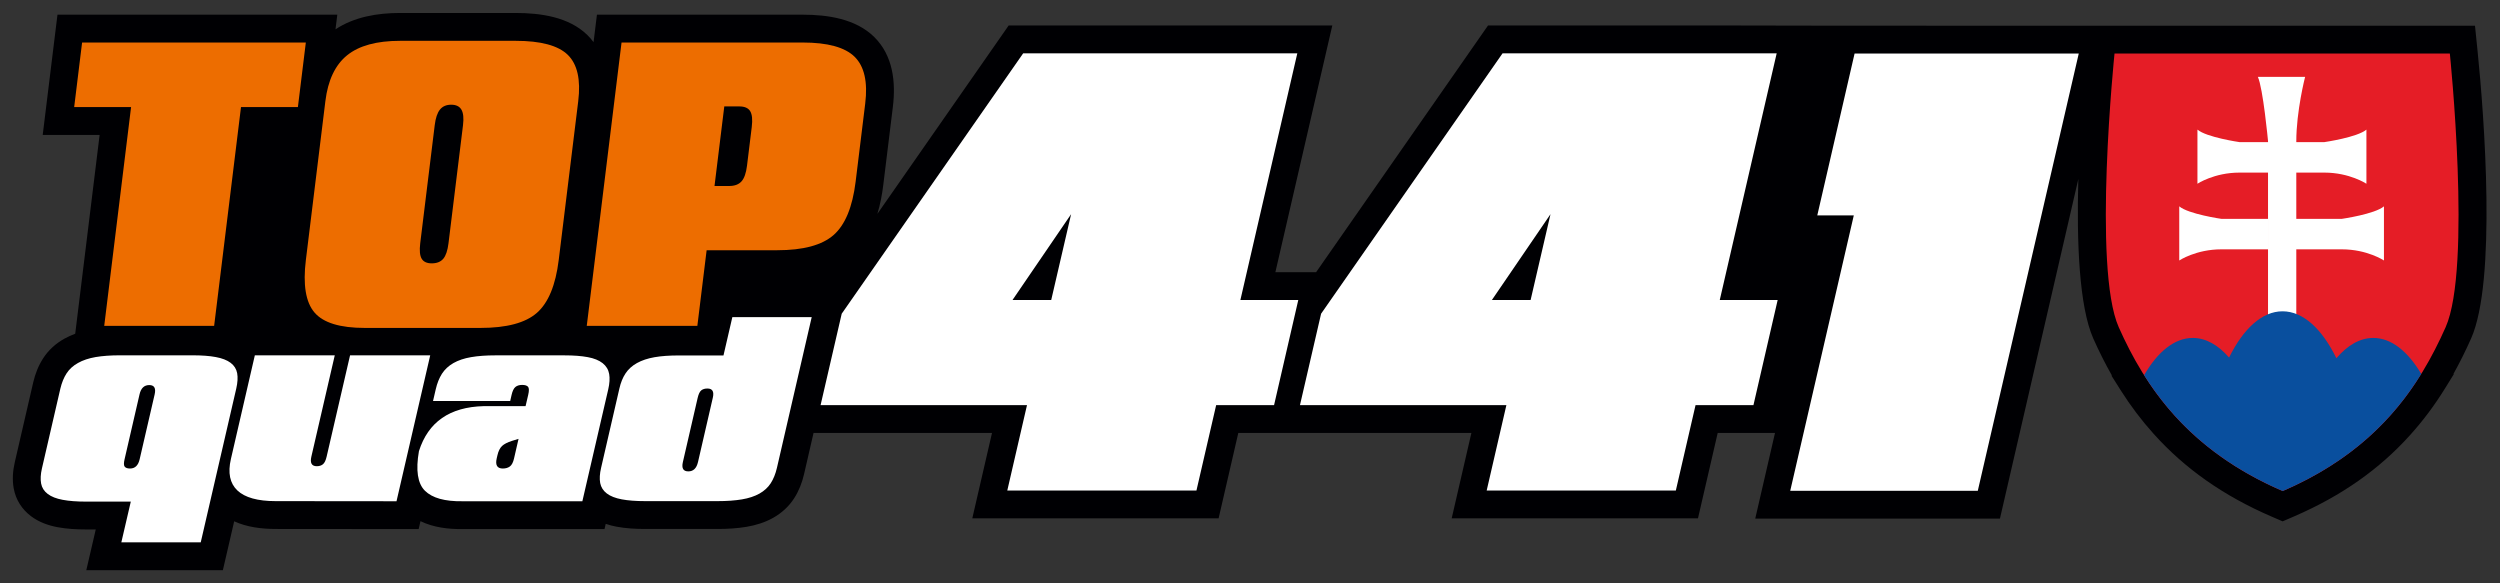
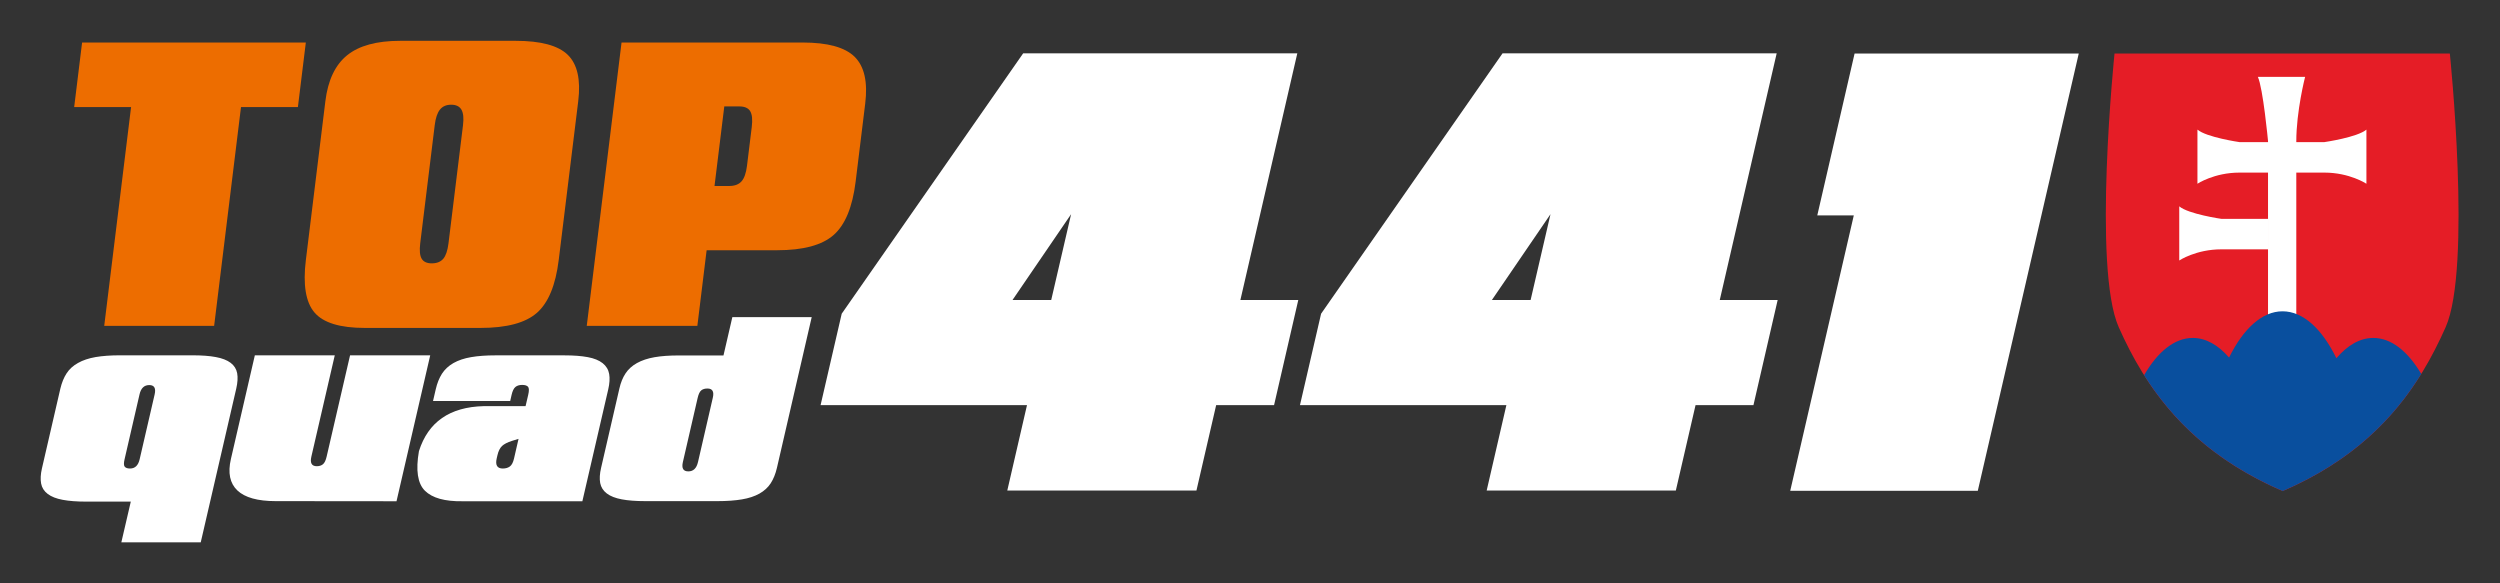
<svg xmlns="http://www.w3.org/2000/svg" id="svg2" xml:space="preserve" width="259.675" height="60.557" viewBox="0 0 259.675 60.557">
  <rect x="0" y="0" width="259.675" height="60.557" fill="#333333" stroke="none" />
  <defs id="defs6" />
  <g id="g10" transform="matrix(1.333,0,0,-1.333,1.333,59.224)">
    <g id="g12">
-       <path d="m 190.182,15.304 0.021,-0.036 -0.69,-1.116 c -0.819,-1.324 -1.725,-2.53 -2.717,-3.628 -2.379,-2.645 -5.31,-4.716 -8.988,-6.314 -0.027,-0.011 -0.054,-0.023 -0.081,-0.035 l -0.86,-0.371 -0.859,0.371 c -3.748,1.618 -6.757,3.734 -9.192,6.449 -0.937,1.04 -1.797,2.175 -2.579,3.413 l -0.699,1.108 0.021,0.036 c -0.517,0.907 -0.997,1.863 -1.444,2.868 -1.108,2.49 -1.304,7.543 -1.168,12.428 L 154.839,4.018 H 135.771 l 1.541,6.675 h -4.466 l -1.536,-6.654 h -19.192 l 1.536,6.654 H 95.491 L 93.956,4.039 H 74.763 l 1.536,6.654 H 62.393 L 61.654,7.486 C 61.5,6.818 61.251,6.173 60.878,5.596 60.464,4.955 59.903,4.448 59.239,4.075 58.599,3.716 57.892,3.499 57.171,3.378 56.43,3.253 55.667,3.211 54.917,3.211 h -5.639 c -0.741,0 -1.502,0.039 -2.232,0.177 -0.287,0.054 -0.571,0.126 -0.847,0.22 L 46.105,3.202 35.067,3.203 C 33.942,3.186 32.772,3.328 31.765,3.819 L 31.622,3.201 20.474,3.211 c -1.09,8e-4 -2.232,0.141 -3.226,0.597 L 16.367,0 H 5.725 L 6.462,3.173 H 5.713 C 4.973,3.173 4.211,3.213 3.482,3.35 2.738,3.49 2.017,3.751 1.409,4.212 0.704,4.747 0.232,5.487 0.071,6.358 c -0.126,0.681 -0.075,1.377 0.08,2.048 l 1.439,6.234 c 0.153,0.662 0.404,1.298 0.773,1.87 0.417,0.645 0.985,1.155 1.654,1.528 0.271,0.152 0.553,0.279 0.843,0.385 l 1.902,15.492 H 2.328 L 3.478,43.285 H 25.283 L 25.143,42.144 c 1.47,0.977 3.287,1.274 5.033,1.274 h 9.002 c 1.931,0 4.141,-0.302 5.584,-1.714 0.181,-0.177 0.344,-0.364 0.489,-0.56 l 0.263,2.141 h 16.033 c 1.939,0 4.131,-0.317 5.574,-1.739 1.463,-1.442 1.691,-3.505 1.452,-5.448 l -0.748,-6.094 c -0.091,-0.744 -0.235,-1.506 -0.459,-2.241 l 10.232,14.682 h 25.218 L 98.38,23.22 h 3.174 l 13.397,19.225 c 43.874,0 3.253,-0.021 46.858,-0.021 h 1.897 28.15 l 0.199,-1.949 c 0.528,-5.164 1.489,-17.946 -0.505,-22.428 -0.427,-0.96 -0.882,-1.874 -1.368,-2.744" style="fill:#000003;fill-opacity:1;fill-rule:evenodd;stroke:none" id="path14" />
      <path d="m 11.051,13.699 c 0.11,0.484 -0.029,0.725 -0.421,0.725 -0.394,0 -0.647,-0.241 -0.757,-0.725 L 8.707,8.643 C 8.638,8.356 8.641,8.162 8.716,8.066 8.791,7.971 8.931,7.921 9.131,7.921 c 0.391,0 0.641,0.241 0.751,0.722 z M 9.192,5.342 H 5.714 C 4.986,5.342 4.376,5.389 3.884,5.482 3.39,5.574 3.002,5.725 2.72,5.94 2.436,6.155 2.265,6.424 2.204,6.752 2.143,7.083 2.163,7.472 2.265,7.918 l 1.439,6.234 c 0.11,0.458 0.27,0.853 0.482,1.181 0.212,0.328 0.508,0.6 0.891,0.812 0.38,0.215 0.838,0.368 1.375,0.461 0.534,0.09 1.166,0.136 1.894,0.136 h 5.639 c 0.728,0 1.337,-0.043 1.83,-0.136 0.493,-0.09 0.879,-0.241 1.157,-0.45 0.276,-0.209 0.447,-0.479 0.508,-0.806 0.061,-0.328 0.038,-0.728 -0.07,-1.198 L 14.642,2.169 H 8.455 Z M 32.523,16.739 29.897,5.371 20.476,5.38 c -1.398,0 -2.393,0.278 -2.979,0.832 -0.586,0.557 -0.754,1.372 -0.505,2.448 l 1.865,8.079 h 6.228 L 23.263,8.852 c -0.116,-0.502 0.023,-0.751 0.421,-0.751 0.197,0 0.36,0.052 0.482,0.154 0.125,0.104 0.22,0.304 0.287,0.598 l 1.824,7.887 z m 6.532,-8.035 0.351,1.529 -0.51,-0.157 C 38.542,9.963 38.284,9.83 38.118,9.676 37.956,9.519 37.834,9.279 37.759,8.945 L 37.703,8.704 c -0.119,-0.522 0.041,-0.783 0.479,-0.783 0.223,0 0.409,0.055 0.554,0.165 0.142,0.107 0.249,0.313 0.319,0.618 z m 0.899,4.079 0.203,0.87 c 0.078,0.328 0.072,0.539 -0.009,0.635 -0.084,0.099 -0.238,0.148 -0.461,0.148 -0.221,0 -0.397,-0.055 -0.525,-0.162 -0.13,-0.107 -0.229,-0.314 -0.299,-0.621 l -0.107,-0.47 H 32.743 l 0.209,0.905 c 0.11,0.478 0.273,0.885 0.487,1.221 0.218,0.336 0.514,0.612 0.893,0.83 0.38,0.214 0.838,0.371 1.375,0.461 0.537,0.093 1.169,0.139 1.897,0.139 h 5.363 c 0.728,0 1.337,-0.046 1.833,-0.139 0.493,-0.09 0.879,-0.249 1.16,-0.47 0.279,-0.223 0.447,-0.502 0.508,-0.841 0.058,-0.336 0.035,-0.737 -0.073,-1.201 l -2.016,-8.717 h -9.346 c -1.375,-0.02 -2.347,0.252 -2.921,0.818 -0.572,0.568 -0.728,1.598 -0.467,3.089 0.719,2.268 2.399,3.437 5.042,3.504 z M 53.388,8.42 l 1.155,5.013 c 0.113,0.482 -0.026,0.722 -0.415,0.722 -0.203,0 -0.363,-0.046 -0.482,-0.142 -0.119,-0.096 -0.212,-0.287 -0.281,-0.58 L 52.21,8.42 c -0.11,-0.482 0.032,-0.722 0.426,-0.722 0.389,0 0.641,0.241 0.751,0.722 z m 2.678,11.298 h 6.184 L 59.54,7.973 C 59.43,7.5 59.268,7.1 59.056,6.772 58.844,6.445 58.551,6.178 58.177,5.966 57.803,5.757 57.347,5.606 56.811,5.516 56.277,5.426 55.645,5.38 54.916,5.38 h -5.639 c -0.728,0 -1.337,0.046 -1.83,0.139 -0.493,0.093 -0.882,0.243 -1.163,0.458 -0.281,0.215 -0.452,0.484 -0.516,0.812 -0.061,0.328 -0.038,0.722 0.07,1.183 l 1.427,6.187 c 0.102,0.45 0.258,0.839 0.473,1.166 0.215,0.328 0.511,0.598 0.893,0.812 0.38,0.212 0.838,0.365 1.375,0.458 0.534,0.093 1.166,0.136 1.894,0.136 h 3.475 z" style="fill:#ffffff;fill-opacity:1;fill-rule:nonzero;stroke:none" id="path16" />
      <path d="m 77.896,21.052 h 3.017 l 1.55,6.688 z m -0.406,-14.844 1.536,6.654 H 62.942 l 1.646,7.122 14.141,20.292 h 21.36 l -4.436,-19.225 h 4.512 L 98.278,12.862 H 93.766 L 92.23,6.208 Z m 37.761,14.844 h 3.017 l 1.55,6.688 z m -0.406,-14.844 1.536,6.654 H 100.296 l 1.646,7.122 14.141,20.292 h 21.36 l -4.436,-19.225 h 4.512 l -1.887,-8.19 h -4.512 l -1.536,-6.654 z m 23.654,-0.021 4.952,21.457 h -2.845 l 2.907,12.612 h 17.468 L 153.114,6.187 Z" style="fill:#ffffff;fill-opacity:1;fill-rule:nonzero;stroke:none" id="path18" />
      <g id="g20">
        <path d="M 4.78,36.084 H 9.214 L 7.121,19.035 h 8.565 l 2.093,17.049 h 4.434 l 0.618,5.032 H 5.397 Z" style="fill:#ed6d00;fill-opacity:1;fill-rule:nonzero;stroke:none" id="path22" />
        <path d="m 33.948,25.475 c -0.07,-0.567 -0.205,-0.969 -0.407,-1.208 -0.202,-0.239 -0.502,-0.359 -0.9,-0.359 -0.381,0 -0.642,0.122 -0.785,0.366 -0.143,0.243 -0.179,0.643 -0.111,1.201 l 1.13,9.202 c 0.068,0.557 0.204,0.962 0.408,1.214 0.204,0.253 0.496,0.379 0.876,0.379 0.381,0 0.646,-0.129 0.796,-0.385 0.15,-0.257 0.191,-0.66 0.124,-1.208 z m 5.23,15.773 h -9.002 c -1.824,0 -3.2,-0.376 -4.129,-1.128 -0.929,-0.753 -1.493,-1.943 -1.693,-3.572 L 22.834,24.173 c -0.237,-1.93 -0.013,-3.294 0.672,-4.095 0.684,-0.802 1.992,-1.202 3.922,-1.202 h 9.002 c 2.045,0 3.514,0.391 4.406,1.175 0.893,0.783 1.46,2.158 1.701,4.122 l 1.52,12.375 c 0.205,1.673 -0.065,2.874 -0.812,3.605 -0.747,0.73 -2.103,1.095 -4.068,1.095" style="fill:#ed6d00;fill-opacity:1;fill-rule:nonzero;stroke:none" id="path24" />
        <path d="M 57.208,31.516 C 57.137,30.941 56.994,30.534 56.779,30.295 56.564,30.056 56.244,29.936 55.818,29.936 h -1.142 l 0.762,6.201 h 1.168 c 0.416,0 0.699,-0.124 0.851,-0.372 0.151,-0.248 0.192,-0.66 0.121,-1.235 z m 8.391,8.485 c -0.754,0.743 -2.105,1.115 -4.052,1.115 H 47.432 L 44.721,19.035 h 8.618 l 0.723,5.895 h 5.496 c 2.037,0 3.503,0.397 4.402,1.189 0.898,0.792 1.469,2.175 1.712,4.149 l 0.748,6.094 c 0.206,1.682 -0.068,2.894 -0.822,3.638" style="fill:#ed6d00;fill-opacity:1;fill-rule:nonzero;stroke:none" id="path26" />
      </g>
      <g id="g28">
        <path d="m 189.897,40.256 h -26.129 c 0,0 -1.725,-16.708 0.329,-21.326 2.054,-4.618 5.377,-9.573 12.77,-12.763 h 0.003 c 7.394,3.191 10.644,8.146 12.698,12.763 2.055,4.618 0.329,21.326 0.329,21.326" style="fill:#e51d26;fill-opacity:1;fill-rule:nonzero;stroke:none" id="path30" />
        <path d="m 174.935,38.441 h 3.684 c 0,0 -0.687,-2.658 -0.687,-5.034 0,-2.374 0,-13.7 0,-13.7 h -2.203 v 13.735 c 0,0 -0.388,4.13 -0.793,4.998" style="fill:#ffffff;fill-opacity:1;fill-rule:nonzero;stroke:none" id="path32" />
        <path d="M 170.229,34.329 V 30.111 c 0,0 1.304,0.869 3.279,0.869 1.974,0 3.014,0 3.014,0 v 2.375 h -3.014 c 0,0 -2.573,0.372 -3.279,0.975" style="fill:#ffffff;fill-opacity:1;fill-rule:nonzero;stroke:none" id="path34" />
        <path d="M 183.396,34.329 V 30.111 c 0,0 -1.304,0.869 -3.279,0.869 -1.974,0 -3.014,0 -3.014,0 v 2.375 h 3.014 c 0,0 2.574,0.372 3.279,0.975" style="fill:#ffffff;fill-opacity:1;fill-rule:nonzero;stroke:none" id="path36" />
        <path d="m 168.812,28.35 v -4.218 c 0,0 1.304,0.869 3.279,0.869 1.974,0 3.677,0 3.677,0 v 2.375 h -3.677 c 0,0 -2.573,0.372 -3.279,0.975" style="fill:#ffffff;fill-opacity:1;fill-rule:nonzero;stroke:none" id="path38" />
-         <path d="m 184.762,28.35 v -4.218 c 0,0 -1.304,0.869 -3.278,0.869 -1.974,0 -3.647,0 -3.647,0 v 2.375 h 3.647 c 0,0 2.573,0.372 3.278,0.975" style="fill:#ffffff;fill-opacity:1;fill-rule:nonzero;stroke:none" id="path40" />
        <path d="m 176.868,6.166 h 0.003 c 5.469,2.36 8.67,5.686 10.798,9.126 -1.042,1.762 -2.336,2.805 -3.737,2.805 -1.037,0 -2.015,-0.572 -2.876,-1.583 -1.109,2.273 -2.58,3.658 -4.195,3.658 -1.602,0 -3.062,-1.363 -4.167,-3.602 -0.849,0.977 -1.81,1.527 -2.828,1.527 -1.427,0 -2.742,-1.083 -3.794,-2.903 2.149,-3.405 5.379,-6.69 10.796,-9.028" style="fill:#094f9e;fill-opacity:1;fill-rule:nonzero;stroke:none" id="path42" />
      </g>
    </g>
  </g>
</svg>